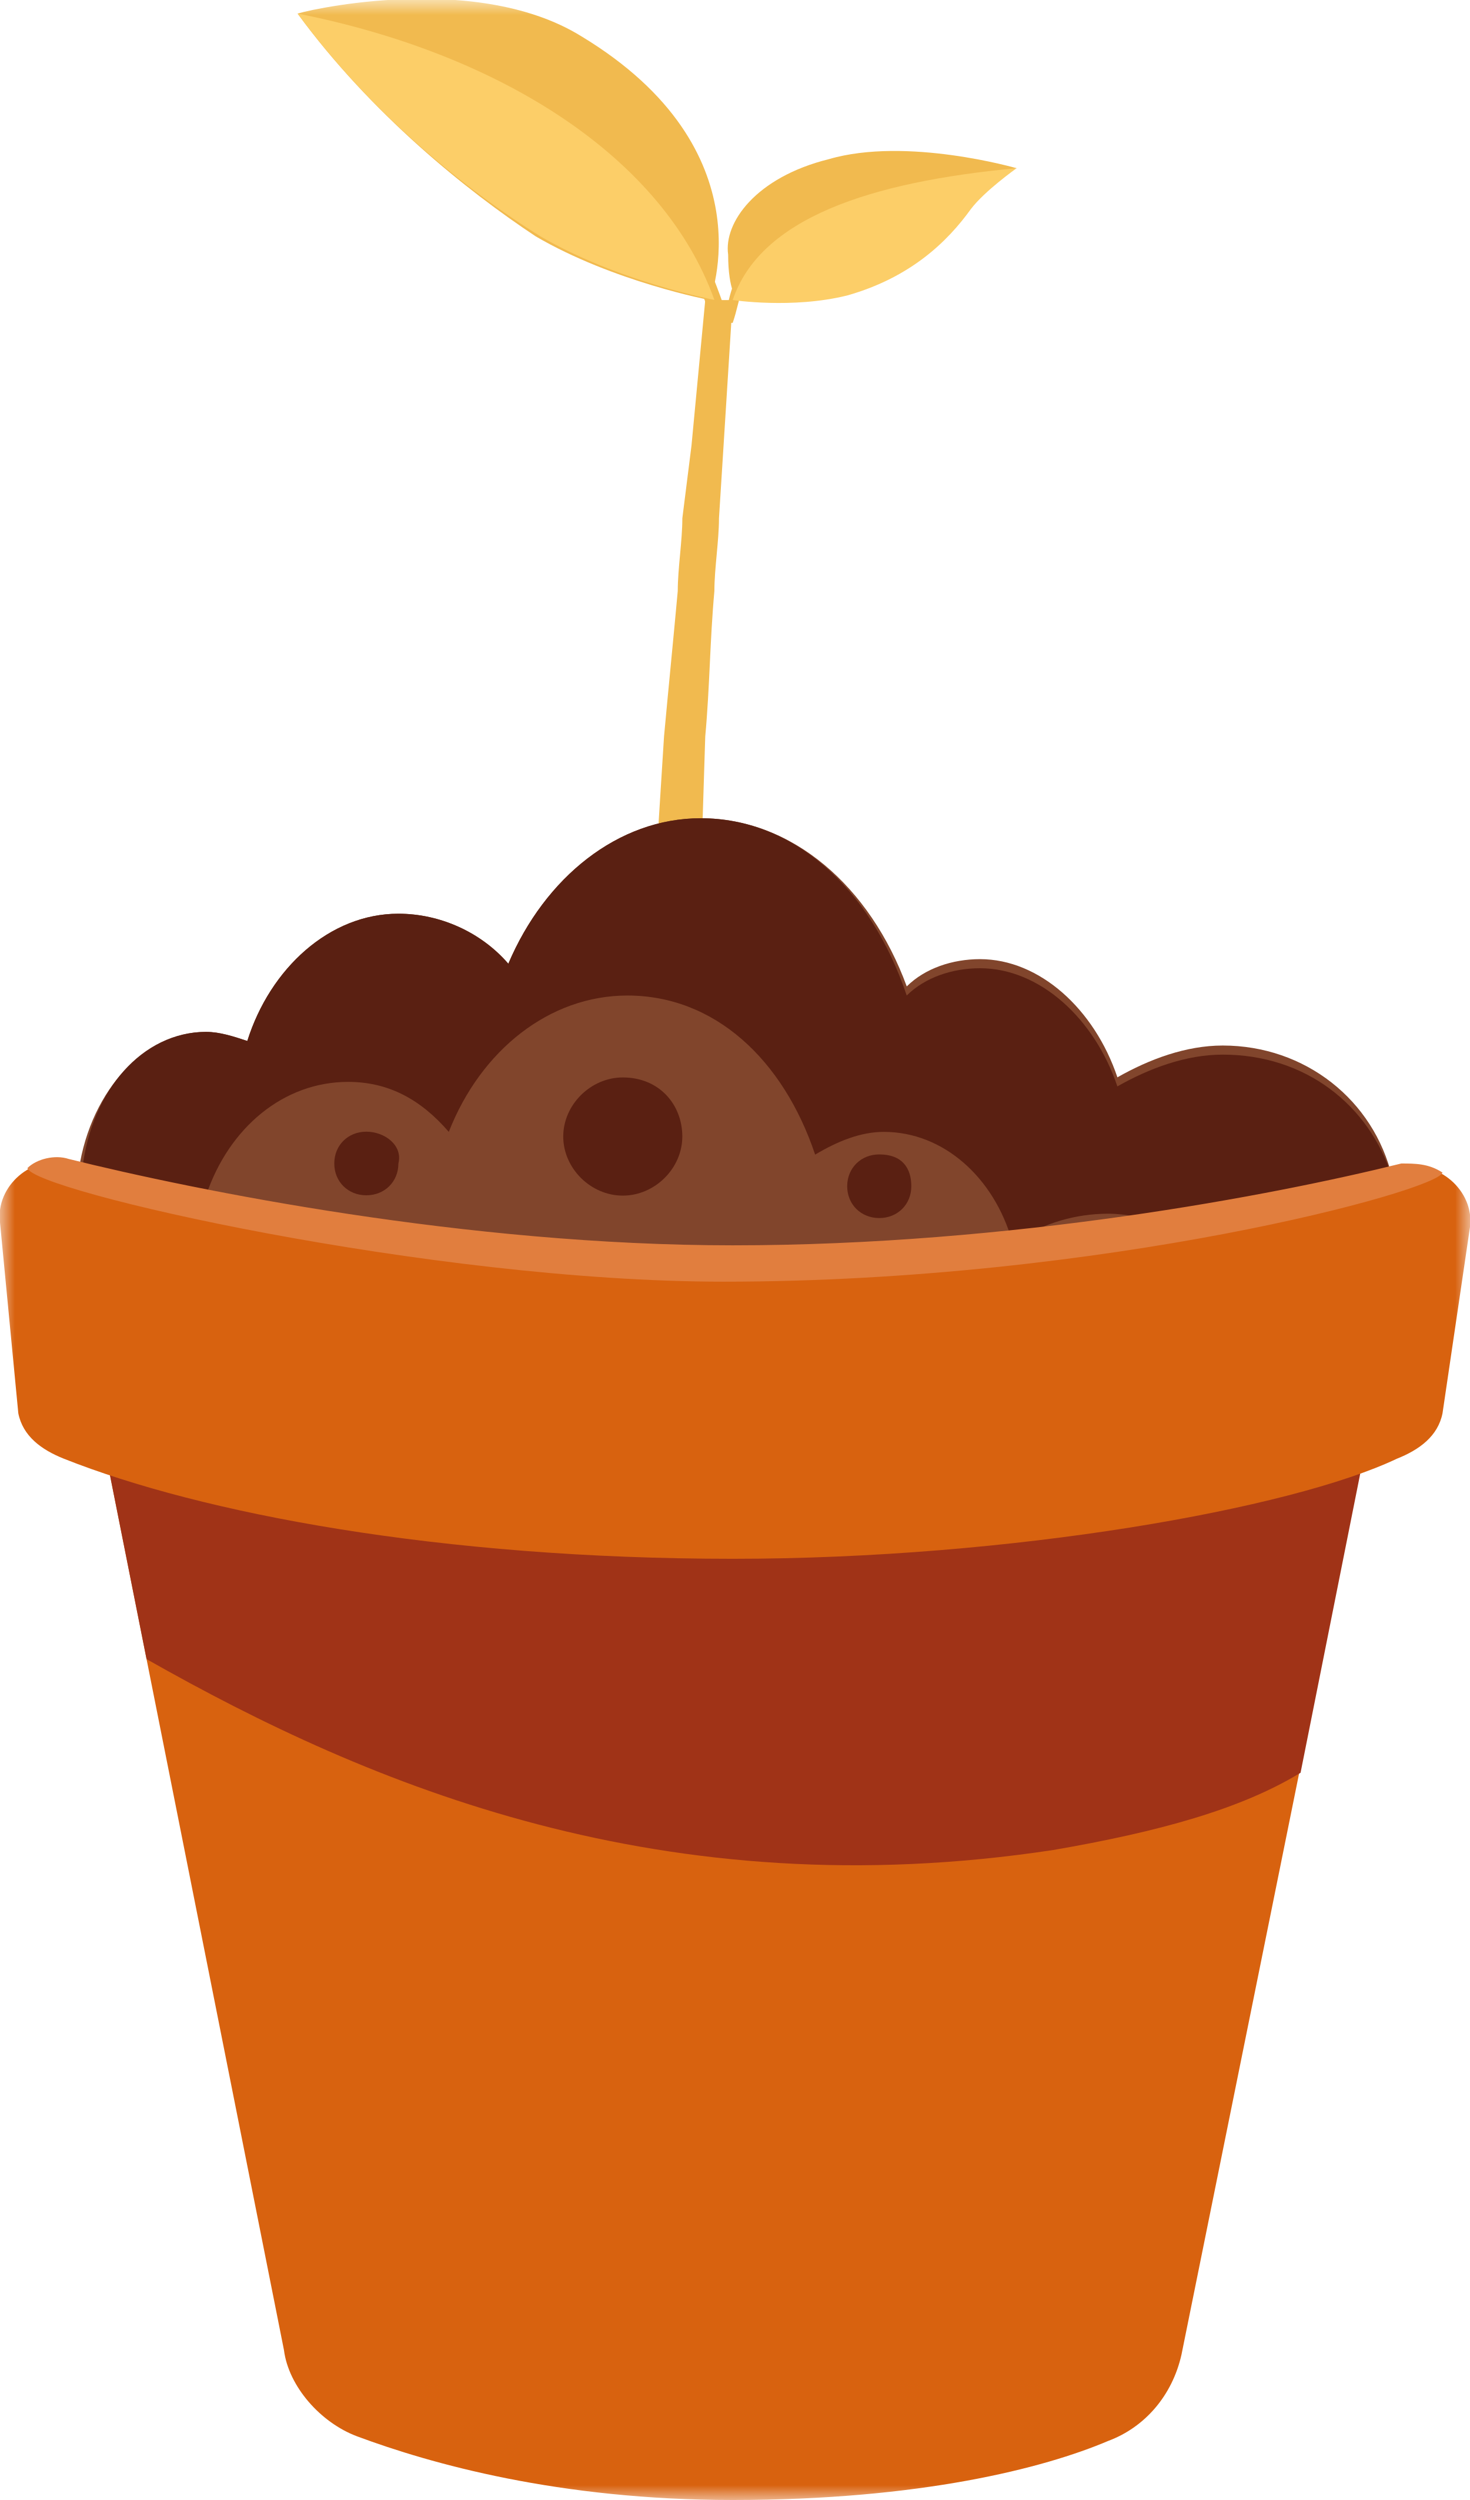
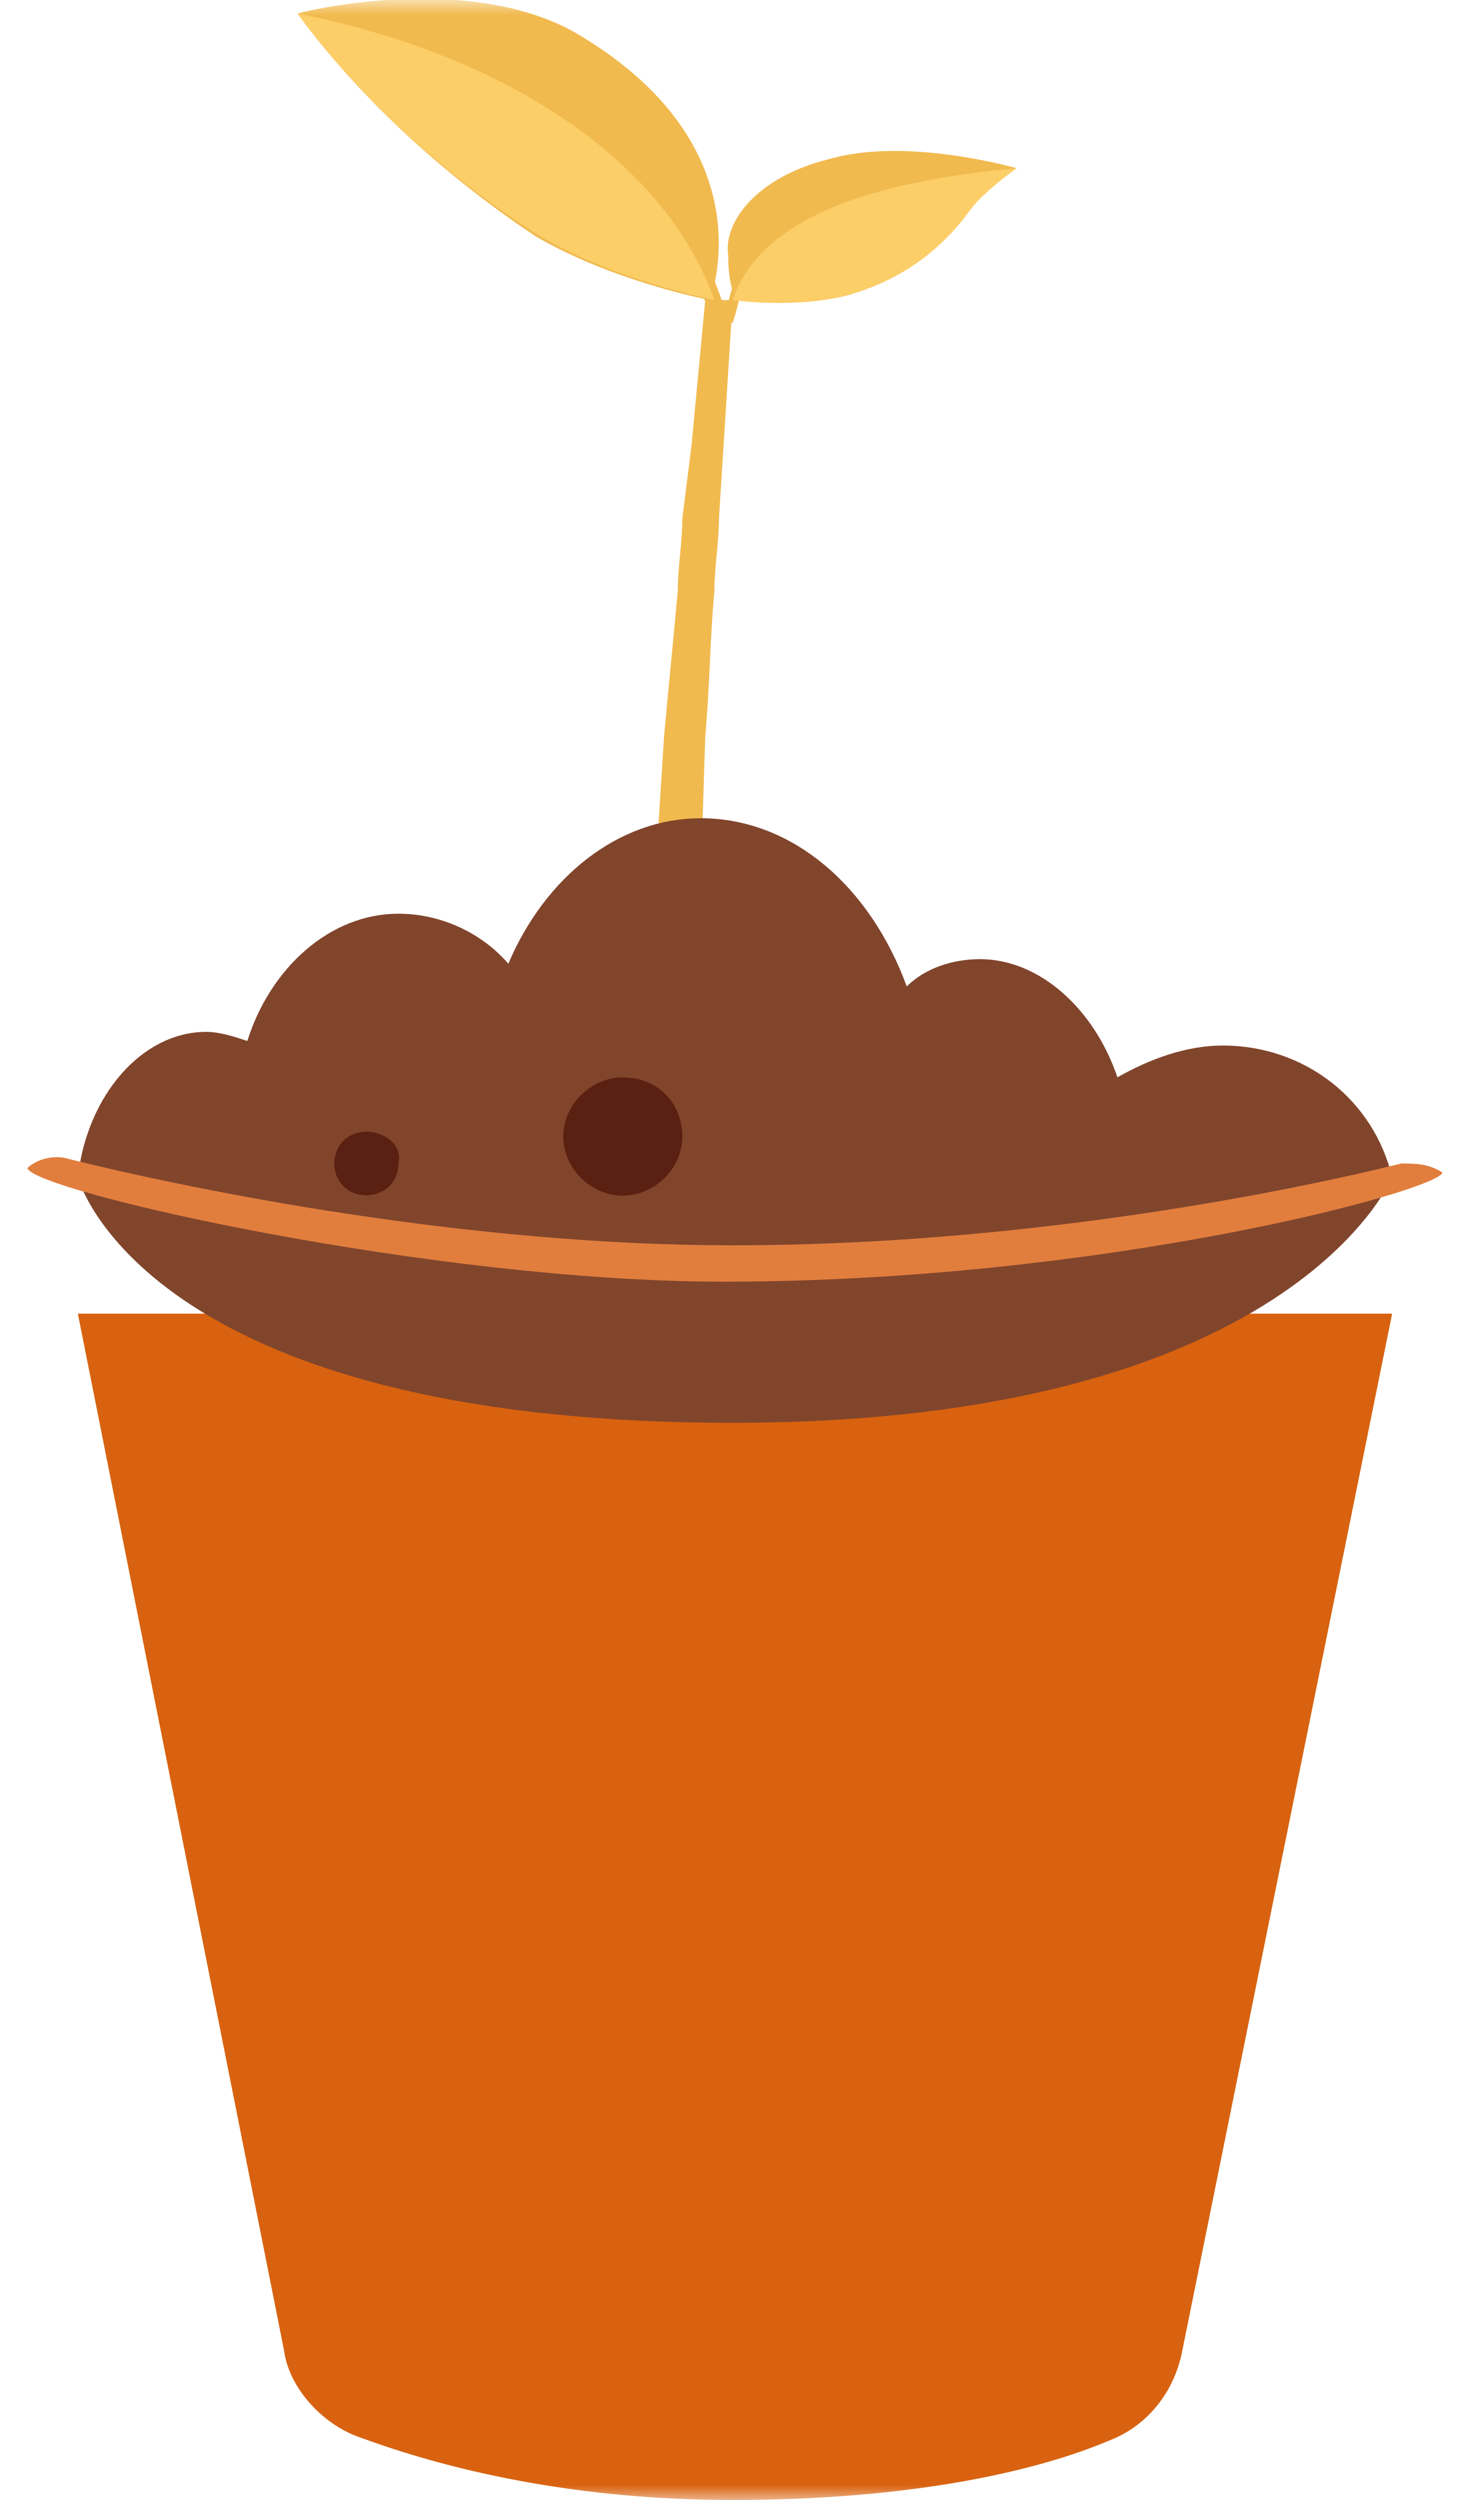
<svg xmlns="http://www.w3.org/2000/svg" width="50" height="85" viewBox="0 0 50 85" fill="none">
  <mask id="mask0_594_2328" style="mask-type:luminance" maskUnits="userSpaceOnUse" x="0" y="0" width="50" height="85">
    <path d="M50 0H0V85H50V0Z" fill="white" />
  </mask>
  <g mask="url(#mask0_594_2328)">
    <path d="M24.298 11.131C24.298 11.131 23.831 9.74 23.52 9.122L23.987 8.812C24.298 9.431 24.766 10.822 24.766 10.822L24.298 11.131Z" fill="#F1BA4F" />
  </g>
  <mask id="mask1_594_2328" style="mask-type:luminance" maskUnits="userSpaceOnUse" x="0" y="0" width="50" height="85">
    <path d="M50 0H0V85H50V0Z" fill="white" />
  </mask>
  <g mask="url(#mask1_594_2328)">
    <path d="M10.124 0.466C9.968 0.466 16.043 -1.08 19.781 1.238C26.168 5.102 24.143 10.202 24.143 10.202C24.143 10.202 20.872 9.584 18.224 8.038C15.887 6.493 12.616 3.866 10.124 0.466Z" fill="#F1BA4F" />
  </g>
  <mask id="mask2_594_2328" style="mask-type:luminance" maskUnits="userSpaceOnUse" x="0" y="0" width="50" height="85">
    <path d="M50 0H0V85H50V0Z" fill="white" />
  </mask>
  <g mask="url(#mask2_594_2328)">
    <path d="M10.124 0.461C17.133 1.852 22.585 5.406 24.299 10.197C24.299 10.197 21.027 9.579 18.38 8.034C15.887 6.488 12.616 3.861 10.124 0.461Z" fill="#FCCE68" />
  </g>
  <mask id="mask3_594_2328" style="mask-type:luminance" maskUnits="userSpaceOnUse" x="0" y="0" width="50" height="85">
    <path d="M50 0H0V85H50V0Z" fill="white" />
  </mask>
  <g mask="url(#mask3_594_2328)">
    <path d="M24.922 10.977H24.61C24.766 10.359 24.766 10.204 24.922 9.74V9.586L25.233 9.74V9.895C25.078 10.359 25.078 10.513 24.922 10.977Z" fill="#F1BA4F" />
  </g>
  <mask id="mask4_594_2328" style="mask-type:luminance" maskUnits="userSpaceOnUse" x="0" y="0" width="50" height="85">
    <path d="M50 0H0V85H50V0Z" fill="white" />
  </mask>
  <g mask="url(#mask4_594_2328)">
    <path d="M34.58 5.72C34.58 5.72 30.841 4.638 28.193 5.411C25.701 6.029 24.611 7.575 24.767 8.657C24.767 9.893 25.078 10.202 25.078 10.202C25.078 10.202 26.013 8.811 28.816 7.729C32.087 6.184 34.58 5.72 34.58 5.72Z" fill="#F1BA4F" />
  </g>
  <mask id="mask5_594_2328" style="mask-type:luminance" maskUnits="userSpaceOnUse" x="0" y="0" width="50" height="85">
    <path d="M50 0H0V85H50V0Z" fill="white" />
  </mask>
  <g mask="url(#mask5_594_2328)">
    <path d="M34.579 5.719C29.595 6.182 25.857 7.419 24.922 10.201C24.922 10.201 26.947 10.51 28.816 10.046C30.997 9.428 32.243 8.191 33.022 7.11C33.489 6.491 34.579 5.719 34.579 5.719Z" fill="#FCCE68" />
  </g>
  <mask id="mask6_594_2328" style="mask-type:luminance" maskUnits="userSpaceOnUse" x="0" y="0" width="50" height="85">
    <path d="M50 0H0V85H50V0Z" fill="white" />
  </mask>
  <g mask="url(#mask6_594_2328)">
    <path d="M26.324 83.767L26.013 83.921C25.545 84.076 25.078 84.23 24.455 84.23C23.988 84.23 23.52 84.076 23.053 83.767L22.742 83.612C22.742 83.458 22.742 83.303 22.742 82.994C22.742 78.512 22.586 74.03 22.43 69.549L21.963 59.658C21.963 58.885 21.963 57.958 21.807 57.185L21.651 54.712V52.239C21.651 51.467 21.651 50.539 21.651 49.767C21.651 43.121 21.807 36.63 22.274 29.985L22.586 25.04C22.742 23.34 22.898 21.794 23.053 20.094C23.053 19.321 23.209 18.394 23.209 17.621L23.52 15.149L23.988 10.203H24.922L24.611 15.149L24.455 17.621C24.455 18.394 24.299 19.321 24.299 20.094C24.144 21.794 24.144 23.34 23.988 25.04L23.832 29.985C23.676 36.476 23.676 43.121 23.988 49.612C23.988 50.385 24.144 51.312 24.144 52.085L24.299 54.558L24.455 57.03C24.455 57.803 24.611 58.73 24.611 59.503L25.39 69.24C25.545 70.939 25.545 72.485 25.701 74.185C25.857 75.885 25.857 77.43 26.013 79.13C26.013 80.367 26.169 81.758 26.169 82.994C26.169 83.458 26.324 83.612 26.324 83.767Z" fill="#F1BA4F" />
  </g>
  <mask id="mask7_594_2328" style="mask-type:luminance" maskUnits="userSpaceOnUse" x="0" y="0" width="50" height="85">
    <path d="M50 0H0V85H50V0Z" fill="white" />
  </mask>
  <g mask="url(#mask7_594_2328)">
    <path d="M40.187 80.055C39.876 81.446 38.941 82.528 37.695 82.991C35.514 83.919 31.309 85 24.923 85C19.004 85 14.642 83.764 12.15 82.837C10.904 82.373 9.814 81.137 9.658 79.9L2.648 44.664H47.352L40.187 80.055Z" fill="#D8620F" />
  </g>
  <mask id="mask8_594_2328" style="mask-type:luminance" maskUnits="userSpaceOnUse" x="0" y="0" width="50" height="85">
    <path d="M50 0H0V85H50V0Z" fill="white" />
  </mask>
  <g mask="url(#mask8_594_2328)">
    <path d="M47.352 40.029C46.729 37.402 44.393 35.548 41.589 35.548C40.343 35.548 39.097 36.011 38.007 36.629C37.228 34.311 35.359 32.611 33.334 32.611C32.399 32.611 31.465 32.92 30.842 33.538C29.596 30.139 26.948 27.82 23.832 27.82C21.029 27.82 18.536 29.829 17.29 32.766C16.356 31.684 14.954 31.066 13.552 31.066C11.215 31.066 9.19 32.92 8.412 35.393C7.944 35.239 7.477 35.084 7.01 35.084C4.829 35.084 2.96 37.248 2.648 40.029C2.648 40.029 4.829 48.375 24.923 48.375C43.926 48.375 47.352 40.029 47.352 40.029Z" fill="#81452C" />
  </g>
  <mask id="mask9_594_2328" style="mask-type:luminance" maskUnits="userSpaceOnUse" x="0" y="0" width="50" height="85">
-     <path d="M50 0H0V85H50V0Z" fill="white" />
-   </mask>
+     </mask>
  <g mask="url(#mask9_594_2328)">
-     <path d="M23.832 27.82C21.028 27.82 18.536 29.829 17.29 32.766C16.355 31.684 14.953 31.066 13.551 31.066C11.215 31.066 9.19 32.92 8.411 35.393C7.944 35.239 7.477 35.084 7.009 35.084C4.829 35.084 3.115 37.093 2.804 39.72C3.894 40.029 5.296 40.339 7.009 40.648C7.788 38.329 9.657 36.784 11.838 36.784C13.24 36.784 14.33 37.402 15.265 38.484C16.355 35.702 18.692 33.848 21.34 33.848C24.299 33.848 26.636 36.011 27.726 39.257C28.505 38.793 29.284 38.484 30.062 38.484C32.087 38.484 33.801 40.029 34.424 42.193H34.579C35.514 41.575 36.604 41.266 37.695 41.266C38.318 41.266 38.941 41.42 39.564 41.575C42.679 41.111 45.327 40.493 47.352 40.029C46.573 37.557 44.392 35.857 41.589 35.857C40.343 35.857 39.096 36.32 38.006 36.938C37.227 34.62 35.358 32.92 33.333 32.92C32.399 32.92 31.464 33.229 30.841 33.848C29.595 30.139 26.947 27.82 23.832 27.82Z" fill="#5A2012" />
-   </g>
+     </g>
  <mask id="mask10_594_2328" style="mask-type:luminance" maskUnits="userSpaceOnUse" x="0" y="0" width="50" height="85">
-     <path d="M50 0H0V85H50V0Z" fill="white" />
-   </mask>
+     </mask>
  <g mask="url(#mask10_594_2328)">
    <path d="M2.648 44.664L4.985 56.41C12.617 60.737 22.586 64.909 35.826 62.9C39.409 62.282 42.212 61.51 44.237 60.273L47.352 44.664C46.106 44.973 4.362 44.664 2.648 44.664Z" fill="#A03317" />
  </g>
  <mask id="mask11_594_2328" style="mask-type:luminance" maskUnits="userSpaceOnUse" x="0" y="0" width="50" height="85">
-     <path d="M50 0H0V85H50V0Z" fill="white" />
-   </mask>
+     </mask>
  <g mask="url(#mask11_594_2328)">
    <path d="M49.065 48.053C48.909 48.826 48.286 49.29 47.507 49.599C43.925 51.299 34.423 52.999 24.922 52.999C14.953 52.999 6.853 51.453 2.18 49.599C1.401 49.29 0.778 48.826 0.623 48.053L-0 41.562C-0.156 40.326 1.09 39.244 2.336 39.553C6.697 40.635 15.887 42.49 24.922 42.49C34.423 42.49 43.302 40.635 47.663 39.708C48.909 39.399 50.155 40.481 50 41.717L49.065 48.053Z" fill="#D8620F" />
  </g>
  <mask id="mask12_594_2328" style="mask-type:luminance" maskUnits="userSpaceOnUse" x="0" y="0" width="50" height="85">
    <path d="M50 0H0V85H50V0Z" fill="white" />
  </mask>
  <g mask="url(#mask12_594_2328)">
    <path d="M24.61 43.577C37.538 43.577 48.909 40.486 49.064 39.868C48.597 39.559 48.13 39.559 47.663 39.559C43.301 40.641 34.423 42.341 24.921 42.341C15.887 42.341 6.697 40.486 2.335 39.404C1.868 39.25 1.245 39.404 0.934 39.714C1.089 40.486 14.641 43.577 24.61 43.577Z" fill="#E17E3E" />
  </g>
  <mask id="mask13_594_2328" style="mask-type:luminance" maskUnits="userSpaceOnUse" x="0" y="0" width="50" height="85">
    <path d="M50 0H0V85H50V0Z" fill="white" />
  </mask>
  <g mask="url(#mask13_594_2328)">
    <path d="M12.46 38.477C11.837 38.477 11.37 38.94 11.37 39.558C11.37 40.177 11.837 40.64 12.46 40.64C13.084 40.64 13.551 40.177 13.551 39.558C13.707 38.94 13.084 38.477 12.46 38.477Z" fill="#5A2012" />
  </g>
  <mask id="mask14_594_2328" style="mask-type:luminance" maskUnits="userSpaceOnUse" x="0" y="0" width="50" height="85">
-     <path d="M50 0H0V85H50V0Z" fill="white" />
-   </mask>
+     </mask>
  <g mask="url(#mask14_594_2328)">
    <path d="M29.907 39.25C29.284 39.25 28.816 39.714 28.816 40.332C28.816 40.95 29.284 41.414 29.907 41.414C30.53 41.414 30.997 40.95 30.997 40.332C30.997 39.714 30.686 39.25 29.907 39.25Z" fill="#5A2012" />
  </g>
  <mask id="mask15_594_2328" style="mask-type:luminance" maskUnits="userSpaceOnUse" x="0" y="0" width="50" height="85">
    <path d="M50 0H0V85H50V0Z" fill="white" />
  </mask>
  <g mask="url(#mask15_594_2328)">
    <path d="M21.183 36.633C20.093 36.633 19.158 37.56 19.158 38.642C19.158 39.724 20.093 40.651 21.183 40.651C22.273 40.651 23.208 39.724 23.208 38.642C23.208 37.56 22.429 36.633 21.183 36.633Z" fill="#5A2012" />
  </g>
</svg>